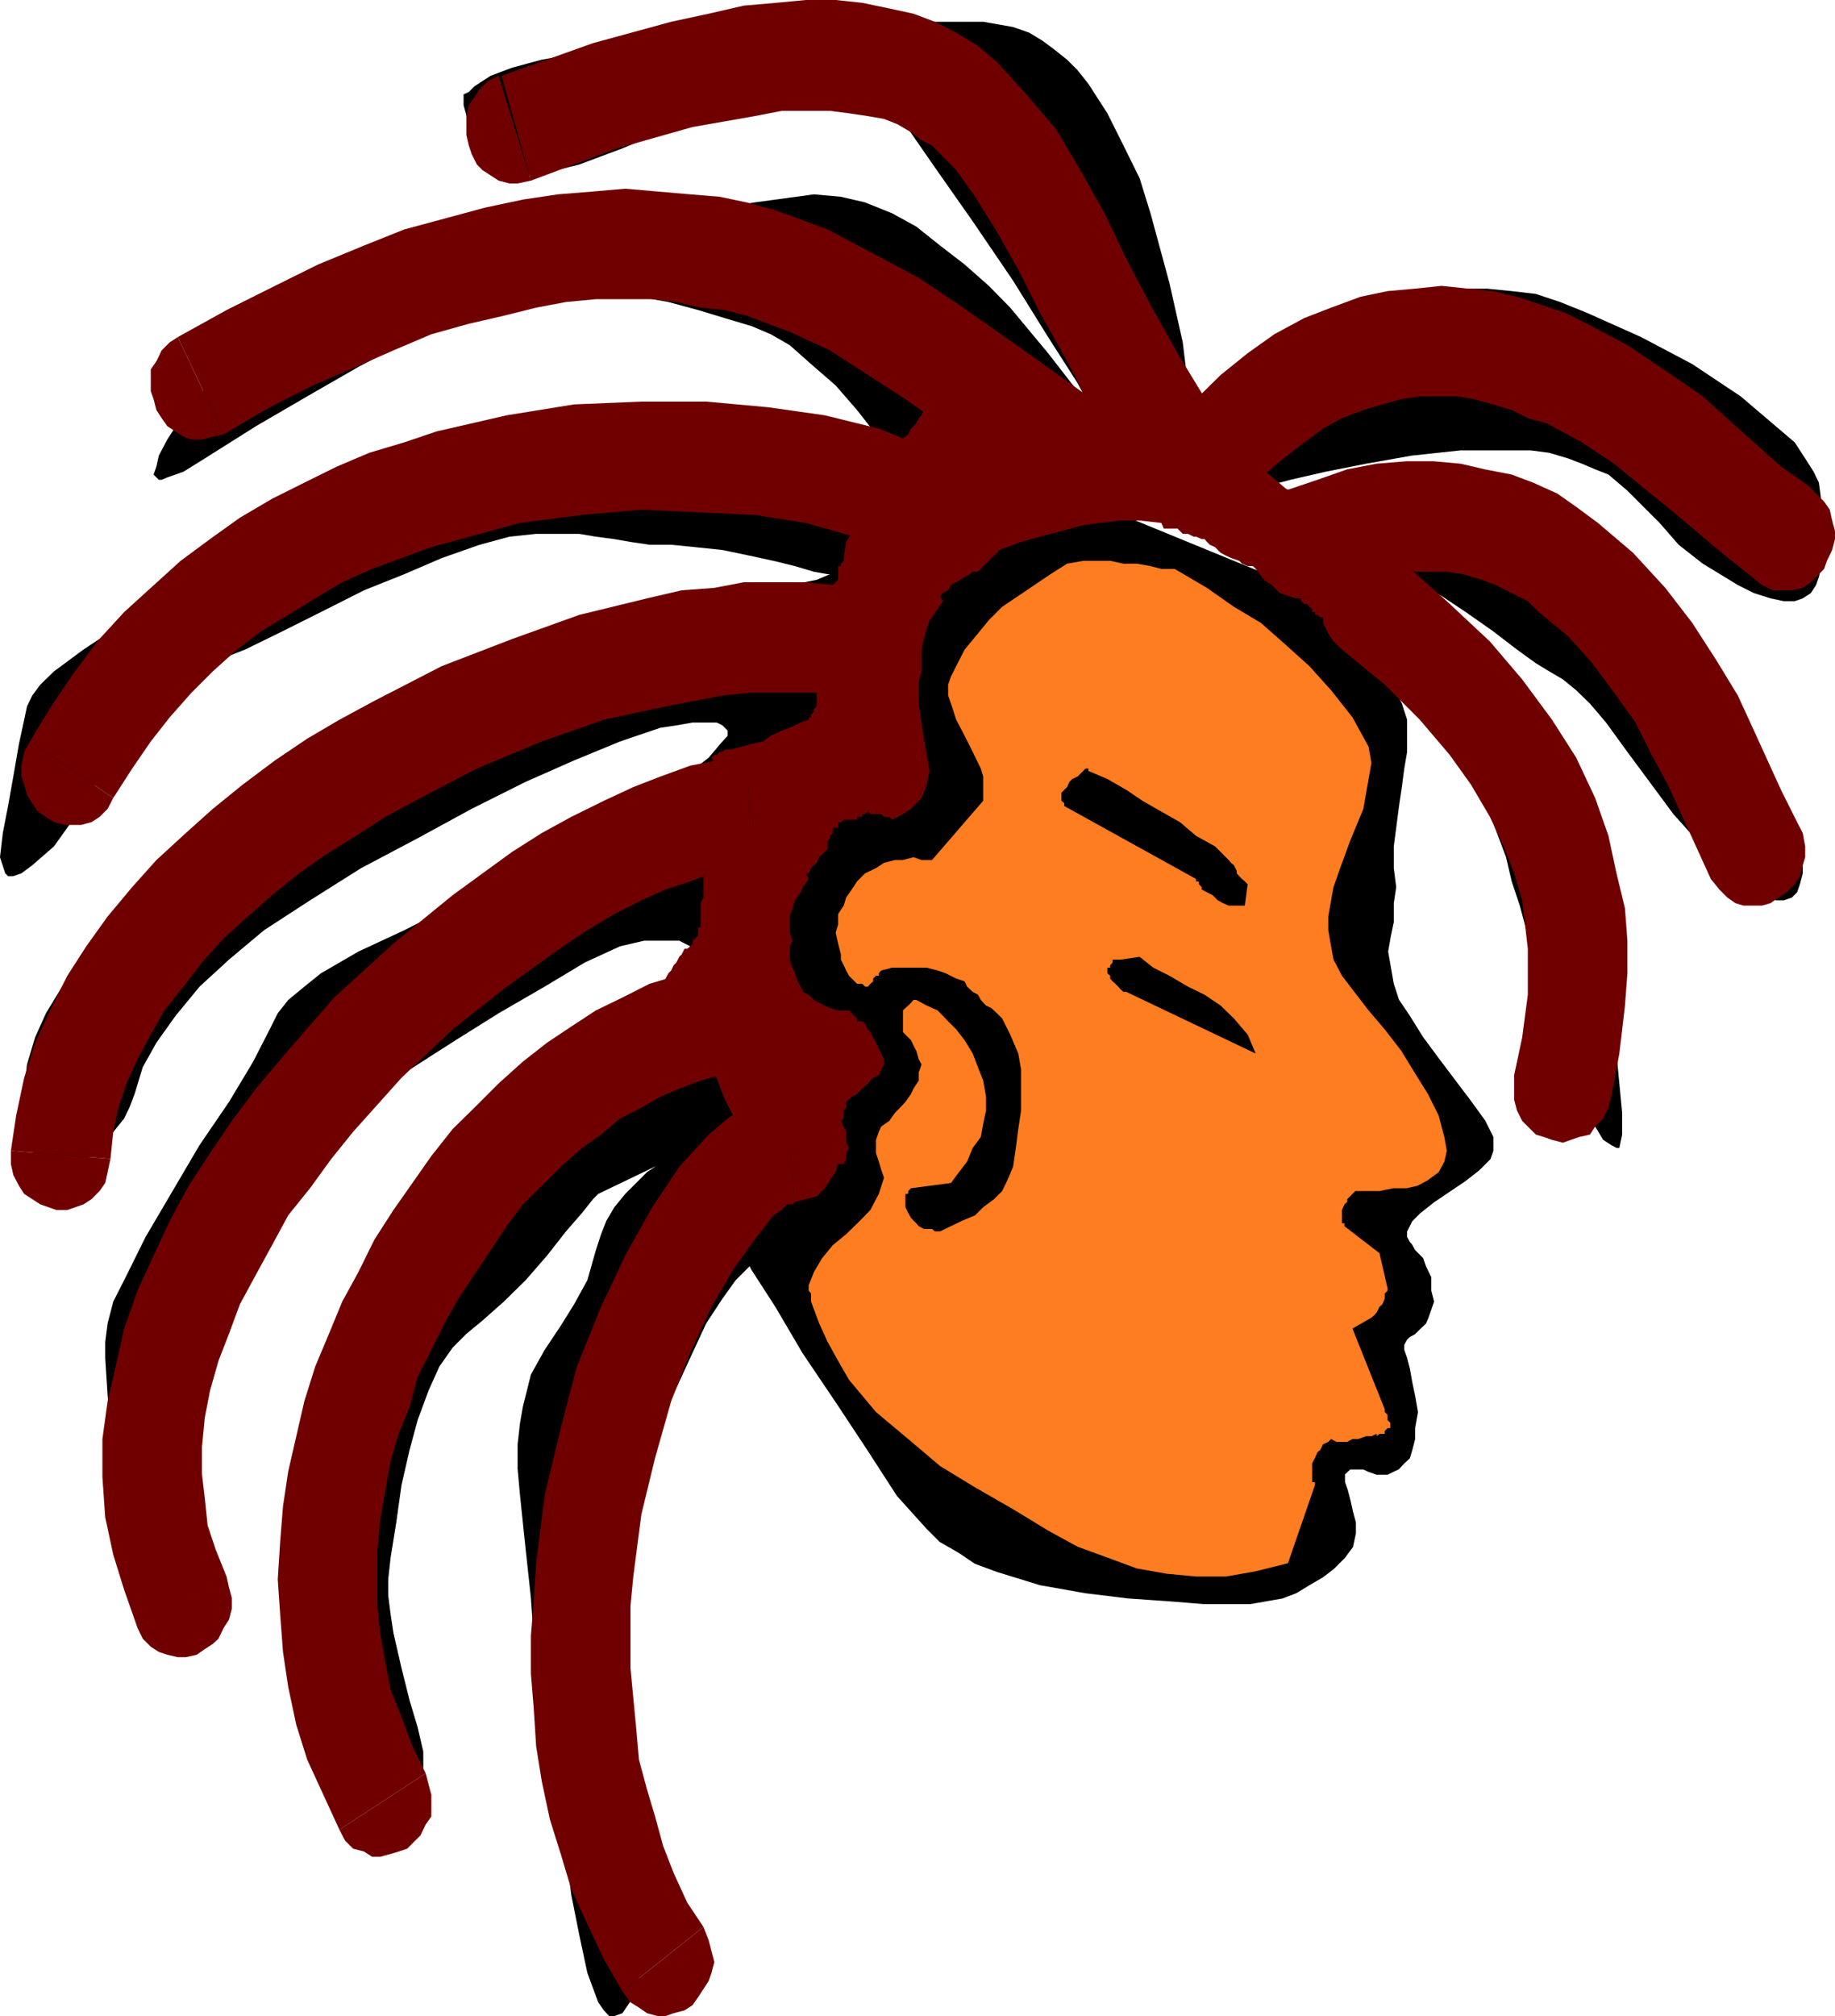
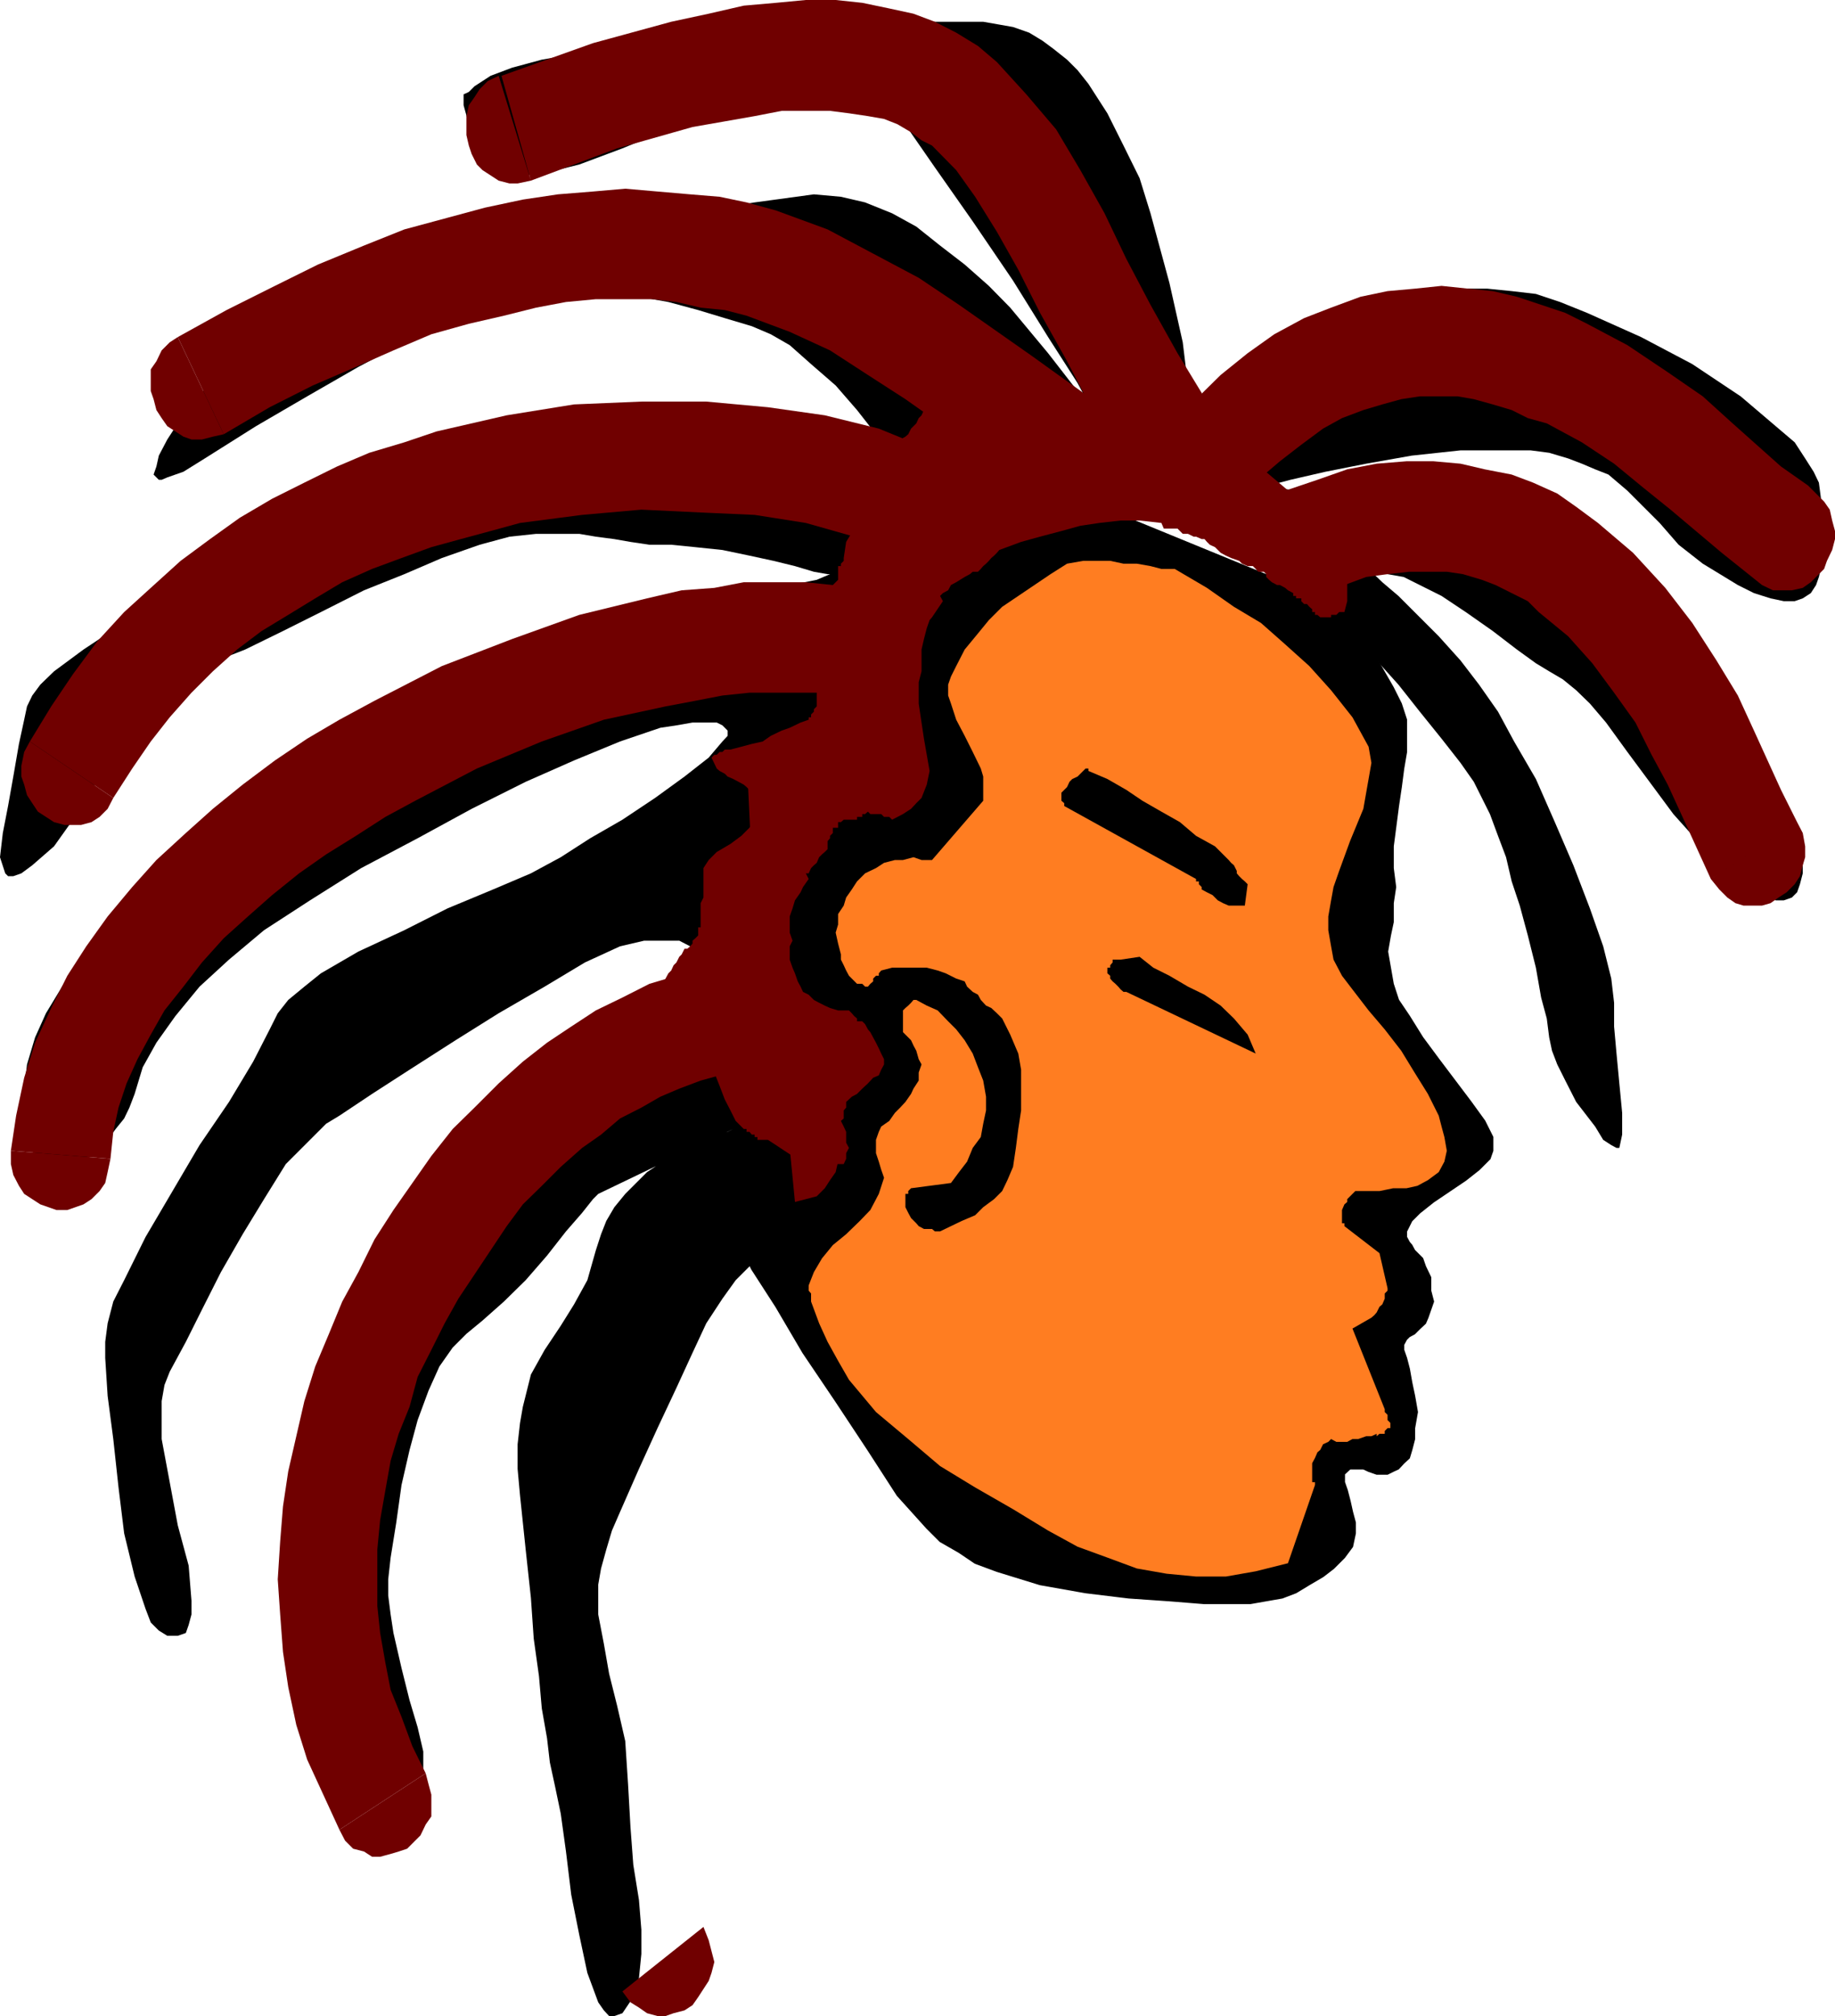
<svg xmlns="http://www.w3.org/2000/svg" height="480" viewBox="0 0 327.744 360" width="436.992">
  <path style="fill:#000" d="m351.278 317.049 1.44-1.008 3.384-2.88 4.824-3.816 6.696-4.824 7.704-4.32 7.704-4.32 4.32-1.512 4.392-.936 3.816-.936h3.888l4.32.432 4.32.504 4.32 1.44 4.824 1.944 9.648 4.32 9.144 4.824 8.64 5.76 6.768 5.76 2.88 2.448 1.872 2.88 1.512 2.376.936 1.944.504 3.816.432 4.824v4.392l-.936 3.816-.504 1.44-.936 1.44-1.44.936-1.44.504h-1.944l-2.376-.504-2.952-.936-2.88-1.44-6.264-3.816-4.32-3.384-3.384-3.888-2.88-2.88-2.88-2.88-3.384-2.88-2.376-.936-2.376-1.008-2.448-.936-3.384-1.008-3.312-.432h-12.528l-8.712.936-8.136 1.44-7.272 1.44-6.264 1.44-3.816 1.008-1.44.432h2.88l3.384.504h9.144l5.256.504h12.528l2.88.432 3.384 1.008 3.384 1.44 7.704 3.816 7.704 4.392 7.2 4.752 6.768 5.328 2.88 2.88 2.376 2.376 2.448 2.448 1.44 1.944 2.376 5.256 3.384 5.76 2.88 6.264 2.88 6.264 2.448 6.264 1.44 4.824v2.376l-.504 1.944-.504 1.44-.936.936-1.44.504h-1.44l-1.44-.504-1.944-.432-3.384-1.944-3.312-3.384-3.888-4.32-4.32-4.824-3.888-5.256-4.32-5.832-3.816-5.256-2.88-3.384-2.448-2.376-2.376-1.944-2.448-1.44-2.376-1.44-3.384-2.448-4.32-3.312-4.824-3.384-4.32-2.88-3.888-1.944-2.88-1.44-2.88-.504-1.944-.432-.936-.504h-.504l.504.504 1.944 1.872 2.88 2.448 3.384 3.384 3.816 3.816 3.888 4.32 3.312 4.32 3.384 4.824 2.88 5.328 3.888 6.696 3.384 7.704 3.312 7.704 2.952 7.704 2.376 6.768 1.44 5.76.504 4.32v4.248l.432 4.824.504 5.328.504 5.256v3.888l-.504 2.376h-.504l-.936-.504-1.44-.936-1.44-2.376-3.384-4.392-1.944-3.816-1.44-2.88-.936-2.448-.504-2.376-.432-3.384-1.008-3.744-.936-5.328-1.44-5.76-1.44-5.328-1.44-4.32-1.008-4.32-1.44-3.816-1.44-3.888-1.44-2.88-1.44-2.88-2.376-3.384-3.384-4.32-3.888-4.824-3.816-4.824-3.888-4.32-2.88-3.816-1.872-2.88-1.008-1.008-.936-1.44-2.448-3.816-3.312-5.76-4.392-6.264-3.816-6.768-3.888-5.328-2.376-3.816zm-4.824-4.392-.504-2.88-.936-7.704-2.376-10.584-3.384-12.456-1.944-6.264-2.88-5.832-2.88-5.76-3.384-5.256-1.944-2.448-1.872-1.872-2.448-1.944-1.944-1.44-2.376-1.44-2.88-1.008-2.448-.432-2.88-.504h-12.888l-14.904.936-15.912 1.008-15.408 1.44-7.2.936-6.768 1.44-5.76 1.008-5.328 1.44-3.816 1.44-2.88 1.872-1.008 1.008-.936.432v1.944l.936 3.384 1.008 2.88.936 2.448.936 1.872 1.44 1.008 2.448.936h3.384l3.816-.504 5.76-1.44 7.704-2.88 8.208-3.384 8.64-3.312 8.712-2.952 8.136-1.872 3.384-.504h3.384l2.376.504 2.448 1.44 4.824 5.256 5.688 8.208 6.768 9.648 7.2 10.584 6.264 10.08 5.256 8.208 3.384 6.264 1.44 1.872-1.44-1.44-3.384-5.256-5.256-6.768-6.768-8.136-3.816-3.888-4.32-3.816-4.392-3.384-4.248-3.384-4.32-2.376-4.824-1.944-4.32-1.008-4.824-.432-10.584 1.44-13.032 1.944-14.4 2.376-14.904 2.376-13.968 2.952-12.024 2.88-9.648 2.88-5.328 1.872-3.816 3.384-5.328 5.76-5.256 6.264-5.328 6.768-1.872 2.88-1.512 2.88-.432 1.944-.504 1.44.504.504.432.432h.504l1.008-.432 2.88-1.008 3.816-2.376 9.144-5.76 9.144-5.328 9.144-5.256 9.144-4.824 8.208-3.888 7.2-2.88 6.264-1.944 4.824-.936 4.32.504 4.824.432 5.328 1.008 5.256.936 5.328 1.44 4.752 1.44 4.824 1.44 3.384 1.44 3.384 1.944 3.816 3.384 4.392 3.816 3.816 4.392 3.384 4.32 2.88 3.816 1.944 2.448.936.936-1.44-.504-3.384-1.44-5.256-1.944-6.768-1.872-8.208-1.944-8.64-.936h-9.648l-4.752.432-4.392 1.008-10.08 2.376-10.08 1.944-10.656 2.376-9.576 2.88-9.144 2.448-8.208 2.88-3.384 1.44-2.376 1.44-2.448 1.944-1.872 1.44-3.384 2.88-5.328 3.384-5.76 3.816-6.768 3.384-5.76 3.816-5.256 3.888-2.448 2.376-1.44 1.944-.936 1.944-.504 2.376-.936 4.32-1.008 5.832-.936 5.256-.936 4.824-.504 4.32.936 2.88.504.504h.936l1.44-.504 1.944-1.44 3.888-3.384 3.384-4.752 3.312-5.328 3.384-5.256 3.888-5.328 3.816-4.824 2.448-2.376 2.376-1.944 2.376-1.44 2.88-1.44 6.264-2.448 6.768-3.312 6.768-3.384 7.704-3.888 7.2-2.88 6.696-2.88 6.768-2.376 5.328-1.44 4.752-.504h7.704l2.952.504 3.312.432 2.88.504 3.384.504h3.888l4.32.432 4.824.504 4.824 1.008 4.32.936 3.816.936 3.384 1.008 2.448.432h.432l-2.376 1.008-7.272 1.44-10.584 2.88-12.456 3.384L235.79 356l-13.464 4.32-12.024 4.32-10.08 4.824-8.712 5.328-10.08 6.696-10.152 7.704-10.08 9.144-4.32 4.32-4.32 4.824-4.32 4.824-3.384 4.824-2.88 4.752-1.944 4.32-1.44 4.824-.504 4.32v4.32l.504 2.88.504 2.88.936 1.944 1.44 1.008 1.44.936h3.384l1.944-.936 1.44-1.008 1.872-1.44 1.44-1.44 1.44-1.944 1.512-1.872.936-1.944.936-2.448 1.44-4.752 2.448-4.392 3.384-4.752 4.32-5.256 5.256-4.824 6.264-5.256 8.208-5.328 9.144-5.76 10.08-5.328 9.648-5.256 9.648-4.824 8.64-3.816 8.208-3.384 7.2-2.448 2.88-.432 2.88-.504h4.32l1.008.504.936.936v.936l-.936 1.008-2.448 2.88-4.32 3.384-5.256 3.816-5.832 3.888-5.76 3.312-5.256 3.384-5.328 2.88-6.768 2.88-8.136 3.384-7.704 3.888-8.208 3.816-6.696 3.888-2.952 2.376-2.88 2.376-1.872 2.376-1.44 2.88-2.952 5.76-4.32 7.2-5.256 7.704-4.824 8.208-4.824 8.208-3.816 7.704-1.944 3.816-1.008 3.888-.432 3.312v2.88l.432 6.768 1.008 7.704.936 8.64 1.008 8.208 1.872 7.704 1.944 5.76.936 2.448 1.44 1.44 1.512.936h1.872l1.44-.504.504-1.44.504-1.872v-2.448l-.504-6.264-1.944-7.2-1.44-7.704-1.44-7.704v-6.768l.504-2.88.936-2.376 2.88-5.328 2.88-5.76 3.384-6.696 3.888-6.768 3.816-6.264 3.888-6.264 2.376-2.376 2.448-2.448 2.376-2.376 2.376-1.44 5.832-3.888 6.696-4.32 8.208-5.256 7.704-4.824 8.208-4.752 7.2-4.32 6.264-2.88 4.32-1.008h6.264l1.944 1.008 1.872.432 1.44 1.008 1.008.936.936.504-1.44.936-3.816 2.88-5.832 4.32-7.2 5.76-7.704 6.264-7.2 6.696-6.768 6.264-5.256 6.264-4.824 6.264-4.824 5.256-4.824 5.328-4.32 5.76-3.384 5.328-2.88 5.76-.936 2.88-.504 2.88-.504 2.88.504 3.384.504 6.768.936 7.2.936 7.2 1.008 6.768.936 6.264.936 5.76 1.008 4.32.936 3.816.504 2.952.936 2.88 1.008 2.376.936 1.944 1.44 1.944 1.44.936h1.44l2.448-.504.936-.936.504-.936v-2.952l-1.008-4.32-1.44-4.824-1.44-5.76-1.44-6.264-.504-3.312-.432-3.384v-2.88l.432-3.888 1.008-6.264.936-6.696 1.44-6.264 1.44-5.328 1.944-5.256 1.944-4.32 2.376-3.384 2.448-2.448 2.88-2.376 3.816-3.384 3.888-3.816 3.816-4.392 3.384-4.32 2.88-3.312 1.944-2.448.936-.936 24.12-11.592-1.008.504-2.376.936-3.384 1.44-4.32 1.944-4.32 2.88-3.888 3.888-1.944 2.376-1.44 2.448-.936 2.376-.936 2.88-1.512 5.328-2.376 4.32-2.376 3.816-2.88 4.32-2.448 4.392-1.44 5.76-.504 2.88-.432 3.816v4.392l.432 4.752 1.008 9.648.936 8.64.504 7.272.936 6.696.504 5.76.936 5.328.504 4.32.936 4.32 1.008 4.824.936 6.768.936 7.704 1.44 7.2 1.44 6.768 1.944 5.256 1.008 1.44.936 1.008h.936l1.44-.504 1.944-2.88 1.008-3.384.432-4.32v-4.32l-.432-5.328-1.008-6.264-.504-6.696-.432-7.704-.504-7.704-1.44-6.264-1.44-5.76-.936-5.328-1.008-5.256v-5.328l.504-2.88.936-3.384 1.008-3.384 1.44-3.312 3.384-7.704 3.312-7.272 3.384-7.2 2.88-6.264 2.448-5.256 2.88-4.392 2.376-3.312 1.944-1.944 1.944-1.944 2.88-2.376 2.88-3.384 2.88-3.384 2.88-3.816 1.944-2.88 1.44-1.944.504-.504-13.536-44.712 24.12-57.24z" transform="translate(-133.766 -240.945)" />
  <path style="fill:#000" d="M373.886 349.305v.432l1.008 1.944 1.872 2.376 1.944 2.88 1.944 3.384 1.944 3.384 1.44 2.88.936 2.88v5.76l-.504 2.952-.432 3.312-.504 3.384-.504 3.888-.432 3.312v3.888l.432 3.384-.432 2.88v3.384l-.504 2.376-.504 2.88.504 2.88.504 2.88.936 2.88 1.944 2.88 2.376 3.816 2.88 3.888 2.88 3.816 2.88 3.816 2.448 3.384 1.44 2.88v2.448l-.504 1.44-1.944 1.944-2.376 1.872-2.88 1.944-2.88 1.944-2.448 1.944-1.44 1.44-.936 1.872v1.008l.504.936.432.504.504.936.504.504.936.936.504 1.44.936 1.944v2.376l.504 1.944-.504 1.44-.504 1.44-.432 1.008-1.008.936-.936.936-.936.504-.504.504-.504.936V482l.504 1.44.504 1.944.432 2.448.504 2.376.504 2.88-.504 2.88v1.944l-.504 1.944-.432 1.44-1.008.936-.936 1.008-.936.432-1.008.504h-1.944l-1.44-.504-.936-.432h-2.376l-1.008.936v1.44l.504 1.44.504 1.944.432 1.944.504 1.872v1.944l-.504 2.376-1.44 1.944-1.944 1.944-1.872 1.44-2.448 1.44-2.376 1.44-2.448.936-2.88.504-2.88.504h-8.136l-6.264-.504-7.272-.504-7.704-.936-8.136-1.44-7.704-2.376-3.888-1.44-2.88-1.944-3.384-1.944-2.376-2.376-5.256-5.832-5.256-8.136-5.76-8.712-5.832-8.64-4.824-8.208-4.32-6.696-2.376-4.824-.936-1.944 8.64-110.088 39.384-26.496z" transform="translate(-133.766 -240.945)" />
  <path style="fill:none;stroke:#000;stroke-width:.216;stroke-miterlimit:10.433" d="M373.886 349.305v.432l1.008 1.944 1.872 2.376 1.944 2.88 1.944 3.384 1.944 3.384 1.44 2.88.936 2.88v5.76l-.504 2.952-.432 3.312-.504 3.384-.504 3.888-.432 3.312v3.888l.432 3.384-.432 2.88v3.384l-.504 2.376-.504 2.88.504 2.88.504 2.88.936 2.88 1.944 2.88 2.376 3.816 2.88 3.888 2.88 3.816 2.88 3.816 2.448 3.384 1.44 2.88v2.448l-.504 1.44-1.944 1.944-2.376 1.872-2.88 1.944-2.88 1.944-2.448 1.944-1.44 1.44-.936 1.872v1.008l.504.936.432.504.504.936.504.504.936.936.504 1.44.936 1.944v2.376l.504 1.944-.504 1.44-.504 1.44-.432 1.008-1.008.936-.936.936-.936.504-.504.504-.504.936V482l.504 1.44.504 1.944.432 2.448.504 2.376.504 2.88-.504 2.88v1.944l-.504 1.944-.432 1.44-1.008.936-.936 1.008-.936.432-1.008.504h-1.944l-1.44-.504-.936-.432h-2.376l-1.008.936v1.44l.504 1.44.504 1.944.432 1.944.504 1.872v1.944l-.504 2.376-1.44 1.944-1.944 1.944-1.872 1.44-2.448 1.44-2.376 1.44-2.448.936-2.88.504-2.88.504h-8.136l-6.264-.504-7.272-.504-7.704-.936-8.136-1.44-7.704-2.376-3.888-1.44-2.88-1.944-3.384-1.944-2.376-2.376-5.256-5.832-5.256-8.136-5.76-8.712-5.832-8.64-4.824-8.208-4.32-6.696-2.376-4.824-.936-1.944 8.64-110.088 39.384-26.496 61.128 25.056" transform="translate(-133.766 -240.945)" />
  <path style="fill:#ff7d21" d="M382.094 495.969h-.504l-.504.504v.504h-.936l-.504.432v-.432l-.936.432h-.936l-1.44.504h-1.008l-.936.504h-1.944l-.936-.504-.504.504-.936.432-.504 1.008-.504.432-.432 1.008-.504.936v3.384h.504v.504l-4.824 13.968-5.76 1.44-5.328.936h-5.328l-5.256-.504-5.328-.936-5.256-1.944-5.328-1.944-5.256-2.88-6.264-3.816-6.768-3.888-6.264-3.816-5.688-4.824-5.76-4.824-4.824-5.76-1.944-3.384-1.872-3.384-1.512-3.312-1.44-3.888v-1.44l-.432-.504v-.937l.936-2.376 1.44-2.448 1.944-2.376 2.376-1.944 2.448-2.376 1.872-1.944 1.512-2.88.936-2.88-.504-1.44-.432-1.44-.504-1.512v-2.376l.504-1.44.432-.936 1.44-1.008 1.008-1.44.936-.936.936-1.008 1.008-1.44.432-.936.936-1.44v-1.44l.504-1.44-.504-.936-.432-1.512-.504-.936-.432-.936-1.008-1.008-.432-.432v-3.888l.432-.432.504-.432.504-.504.432-.504h.504l1.872 1.008 1.944.864 1.872 1.944 1.44 1.44 1.512 1.944 1.44 2.376.936 2.448.936 2.376.504 2.88v2.448l-.504 2.376-.432 2.376-1.44 1.944-1.008 2.448-1.44 1.872-1.44 1.944-7.128.936-.504.504v.504h-.504v2.376l.504 1.008.504.936.936.936.432.504.936.504h1.44l.504.432h.936l1.944-.936 1.944-.936 2.376-1.008 1.44-1.44 1.944-1.44 1.44-1.44.936-1.944 1.008-2.376.504-3.384.432-3.384.504-3.312v-7.272l-.504-2.88-1.44-3.384-1.44-2.88-.936-.936-1.008-.936-.936-.432-.936-1.008-.504-.936-.936-.504-1.008-.936-.432-.936-1.512-.504-1.872-.936-1.44-.504-1.944-.504h-6.192l-1.944.504-.432.504v.432h-.504l-.504.504v.504l-.504.432-.432.504h-.504l-.504-.504h-.936l-.936-.936-.504-.504-.504-.936-.432-.936-.504-1.008v-.936l-.504-1.944-.432-1.944.432-1.44v-1.872l1.008-1.512.432-1.44 1.008-1.44.936-1.44 1.44-1.44 1.944-.936 1.44-.936 1.944-.504h1.44l1.872-.504 1.44.504h1.872l9.144-10.584v-4.32l-.432-1.44-1.44-2.952-1.44-2.88-1.512-2.88-.936-2.88-.504-1.44V363.2l.504-1.44.936-1.872 1.512-2.952 2.376-2.88 1.944-2.376 2.376-2.376 2.88-1.944 2.88-1.944 2.88-1.944 2.952-1.872 2.88-.504h4.824l2.376.504h2.376l2.448.432 1.944.504h2.376l5.76 3.384 4.824 3.384 4.824 2.88 4.32 3.816 4.32 3.888 3.888 4.32 3.816 4.824 2.88 5.256.504 2.88-.504 2.88-.432 2.448-.504 2.88-2.376 5.76-1.944 5.328-1.008 2.88-.432 2.376-.504 2.88v2.448l.504 2.88.432 2.376 1.512 2.88 1.872 2.448 2.88 3.744 2.88 3.384 2.952 3.816 2.376 3.888 2.376 3.816 1.944 3.888.504 1.944.504 1.872.432 2.448-.432 1.944-1.008 1.872-1.944 1.44-1.872 1.008-1.944.432h-2.376l-2.448.504h-4.32l-.504.504-.432.432-.504.504v.504l-.504.432-.432 1.008v2.376h.432v.504l6.264 4.824 1.44 6.264v.432l-.504.504v.936l-.432 1.008-.504.432-.504 1.008-.432.504-.504.432-3.384 1.944 5.76 14.4v.504l.504.504v.937l.504.504v.504z" transform="translate(-133.766 -240.945)" />
  <path style="fill:#000" d="m328.166 378.609 3.384 1.44 3.384 1.944 2.88 1.944 3.384 1.944 3.312 1.872 2.88 2.448 3.384 1.872 2.448 2.448.432.504.504.432.504 1.008v.432l.432.504.504.504.504.432.504.504-.504 3.816h-2.88l-1.008-.432-.936-.504-.936-.936-1.008-.504-.936-.504v-.432l-.504-.504v-.504h-.504v-.432l-23.544-13.032v-.504l-.504-.432v-1.44l.504-.504.504-.504.432-.936.504-.504.936-.432.504-.504.936-.936h.504zm5.76 33.696 3.384-.504 2.448 1.944 2.88 1.44 3.312 1.944 2.952 1.44 2.88 1.944 2.376 2.304 2.448 2.88 1.44 3.384-23.112-11.016h-.504l-.504-.432-.432-.504-.504-.504-.504-.432-.432-.504v-.504l-.504-.432v-1.008h.504v-.432l.432-.504v-.504h1.008z" transform="translate(-133.766 -240.945)" />
  <path style="fill:#700000" d="m275.75 455.577 1.944-.504 1.944-.504 1.44-1.44.936-1.44 1.008-1.44.432-1.872v-5.328l-.936-1.944-.504-1.44-1.44-1.44-1.44-.936-1.44-.504-1.944-.504h-1.872z" transform="translate(-133.766 -240.945)" />
-   <path style="fill:#700000" d="m259.406 585.033-2.88-4.32-2.448-5.328-1.872-4.824-1.44-5.256-1.44-4.824-1.44-5.328-.504-5.76-.504-5.256-.504-5.328V527.72l.504-5.256 1.44-11.088 2.448-10.08 2.88-10.152 3.384-8.64 3.816-8.208 3.888-6.696 3.816-5.328 3.384-4.32 1.44-.936.936-1.008h1.008l.432-.432-1.872-19.296-3.888 1.008-3.384 1.44-2.88 1.944-3.384 2.88-5.256 5.76-4.824 7.2-4.824 8.64-4.32 9.144-4.32 10.656-2.88 11.016-2.88 12.024-1.512 12.096-.432 6.696-.504 6.264v6.768l.504 6.192.432 6.768 1.008 6.264 1.44 6.768 1.944 6.192 1.872 6.264 2.88 6.264 2.952 6.264 3.312 5.76z" transform="translate(-133.766 -240.945)" />
  <path style="fill:#700000" d="m244.934 596.553 1.44 1.944 1.512.936 1.44 1.008 1.872.504h1.44l1.44-.504 1.944-.504 1.44-.936 1.008-1.44.936-1.44.936-1.44.504-1.44.504-1.944-.504-1.944-.504-1.944-.936-2.376zm20.736-164.088 1.944-.504 1.44-.432 1.44-1.44 1.44-1.512.936-1.44.504-1.44v-5.688l-.504-1.44-.936-1.944-1.008-1.44-1.44-.936-1.44-.936h-3.816zM209.798 557.6l-2.376-4.823-1.944-5.256-1.944-4.824-.936-4.824-.936-5.328-.504-4.824v-10.08l.504-5.256.936-5.328.936-5.256 1.44-4.824 1.944-4.824 1.44-5.328 2.448-4.824 2.376-4.752 2.448-4.392 2.88-4.32 2.88-4.32 2.88-4.32 2.88-3.888 3.384-3.312 3.384-3.384 3.816-3.384 3.384-2.376 3.384-2.88 3.816-1.944 3.384-1.944 3.384-1.44 3.816-1.44 3.384-.936 3.384-.504-1.44-19.152-4.824.432-4.824 1.44-4.824 1.44-4.824 2.448-4.752 2.304-4.392 2.88-4.32 2.88-4.32 3.384-4.32 3.888-4.32 4.32-3.888 3.816-3.816 4.824-3.384 4.824-3.384 4.824-3.384 5.256-2.88 5.832-2.88 5.256-2.376 5.76-2.448 5.832-1.944 6.192-1.44 6.264-1.44 6.264-.936 6.264-.504 6.264-.432 6.768.432 6.264.504 6.696.936 6.264 1.44 6.768 1.944 6.192 2.88 6.264 2.88 6.264z" transform="translate(-133.766 -240.945)" />
  <path style="fill:#700000" d="m194.39 567.68 1.008 1.945 1.44 1.44 1.944.504 1.44.936h1.44l1.872-.504 1.44-.432 1.512-.504 1.44-1.44.936-.936.936-1.944 1.008-1.44v-3.888l-.504-1.872-.504-1.944zm73.656-172.223 2.448-.432 1.44-1.008 1.44-.936 1.44-1.44.504-1.44.936-1.944v-5.328l-.504-1.872-.936-1.44-.936-1.44-1.512-1.008-1.44-.936-1.872-.504h-1.944z" transform="translate(-133.766 -240.945)" />
-   <path style="fill:#700000" d="m174.23 522.465-1.944-4.824-1.44-4.32-.504-4.824-.504-4.32v-4.824l.504-5.256.936-4.824 1.512-5.328 1.872-4.824 1.944-5.256 2.88-5.328 2.88-5.256 2.88-5.328 3.888-4.824 3.816-5.256 3.888-4.824 8.64-9.648 9.144-8.64 9.648-7.632 10.08-7.2 4.32-2.88 4.824-2.88 4.824-2.448 4.32-1.944 4.392-1.44 3.816-1.44 3.888-.936 3.312-.504-.936-19.728-5.328 1.008-4.752.936-5.328 1.944-4.824 1.872-5.256 2.448-5.832 2.88-5.256 2.88-5.328 3.384-10.584 7.704-10.584 8.64-10.584 9.648-9.144 10.512-4.824 5.76-4.32 5.76-3.888 5.76-3.816 5.832-3.384 6.264-2.88 6.192-2.88 6.264-2.376 6.768-1.512 6.768-1.44 6.192-.936 6.768v6.768l.504 7.2 1.44 6.696 1.944 6.264 2.376 6.768zm-15.912 9.144.936 1.944 1.44 1.44 1.44.936 1.512.504 1.872.432h1.44l1.944-.432 1.44-1.008 1.44-.936 1.008-.936.936-1.944.936-1.44.504-1.944v-1.944l-.504-1.872-.432-1.944zm128.52-165.529 1.944.505h1.944l1.872-.504 1.44-.936 1.008-.936 1.44-1.44.432-1.44.936-1.944v-1.944l.504-1.44-.504-1.944-.432-1.872-.936-1.44-1.008-1.44-1.872-1.008-1.944-.936z" transform="translate(-133.766 -240.945)" />
  <path style="fill:#700000" d="m153.494 447.873.504-4.824.936-4.32 1.44-4.32 1.944-4.32 2.376-4.392 2.448-4.32 3.384-4.248 3.312-4.32 3.888-4.32 4.32-3.888 4.32-3.816 4.824-3.888 4.824-3.384 5.328-3.312 5.256-3.384 5.328-2.88 11.016-5.76 11.592-4.824 11.088-3.888 11.016-2.376 5.328-1.008 4.824-.936 4.824-.504h12.456l3.888 1.008 2.88.432 4.824-18.72-4.32-1.44-4.824-.504-4.824-.504h-11.088l-5.256 1.008-5.832.432-6.192 1.44-12.096 2.952-12.024 4.32-12.528 4.824-12.024 6.192-6.264 3.384-5.76 3.384-5.76 3.888-5.76 4.32-5.328 4.32-4.824 4.32-5.256 4.824-4.32 4.824-4.392 5.256-3.816 5.328-3.384 5.256-2.88 5.76-2.88 6.192-1.944 6.264-1.44 6.768-.936 6.264z" transform="translate(-133.766 -240.945)" />
  <path style="fill:#700000" d="M135.71 446.433v2.376l.432 1.944 1.008 1.944.936 1.44 1.44.936 1.44.936 1.44.504 1.44.504h1.944l1.44-.504 1.44-.504 1.44-.936 1.44-1.44 1.008-1.44.432-1.944.504-2.376zm312.768-101.016 1.944.936h3.384l1.944-.432 1.44-1.008.936-.936 1.44-1.44.504-1.44.936-1.944.504-1.944v-1.44l-.504-1.872-.432-1.944-1.008-1.44-1.44-1.44-1.44-1.44zm-93.816-14.472 3.816-4.32 3.888-3.312 3.816-2.952 3.888-2.88 3.384-1.872 3.816-1.44 3.384-1.008 3.384-.936 3.312-.504h6.768l2.88.504 3.384.936 3.384 1.008 2.88 1.44 3.384.936 6.264 3.384 5.76 3.816 5.256 4.32 4.824 3.888 9.144 7.704 7.2 5.76 8.208-17.784-4.824-3.384-8.64-7.704-5.328-4.824-6.264-4.32-7.2-4.824-7.2-3.816-3.888-1.944-4.32-1.44-4.32-1.44-4.32-1.008-4.32-.432-4.824-.504-4.824.504-4.824.432-4.824 1.008-5.256 1.944-4.824 1.872-5.328 2.88-4.752 3.384-4.824 3.888-4.824 4.752-4.824 4.824z" transform="translate(-133.766 -240.945)" />
  <path style="fill:#700000" d="m342.134 317.48-1.44 1.945-.936 1.944-.504 1.944v1.872l.504 1.944.432 1.44 1.008 1.44.936 1.44 1.44 1.44 1.44.504 1.44.936h3.384l1.44-.432 1.944-1.008 1.44-1.944zm97.2 80.425 1.512 1.872 1.44 1.44 1.44 1.008 1.44.432h3.312l1.512-.432 1.44-1.008 1.44-.936 1.44-1.44.936-1.44.504-1.944.432-1.44v-1.944l-.432-2.376-1.008-1.944zm-70.272-51.048 4.824-1.44 3.888-1.44 3.816-.504 3.888-.432h6.696l2.88.432 3.384 1.008 2.448.936 2.88 1.44 2.88 1.44 1.944 1.944 5.256 4.32 4.32 4.824 3.888 5.256 3.816 5.328 2.88 5.76 2.88 5.328 4.392 9.576 3.312 7.272 15.408-10.152-2.88-5.76-4.824-10.584-2.88-6.264-3.816-6.264-4.32-6.696-4.824-6.264-5.76-6.264-6.264-5.328-3.888-2.88-3.384-2.376-4.32-1.944-3.816-1.44-4.824-.936-4.32-1.008-4.824-.432h-4.824l-5.328.432-5.256 1.008-5.328 1.872-5.76 1.944z" transform="translate(-133.766 -240.945)" />
-   <path style="fill:#700000" d="m363.302 328.569-1.944.936-1.44 1.44-.936 1.512-.936 1.44-.504 1.872v3.888l.504 1.44.432 1.944 1.008 1.44 1.44.936 1.44 1.44 1.44.504 1.44.432 1.944-.432 1.872-.504zm40.896 104.4v4.32l.504 1.944.936 1.872 1.008 1.008 1.44 1.44 1.44.432 1.44.504 1.944.504 1.44-.504 1.44-.504 1.944-.432.936-1.44 1.44-1.44.936-1.944.504-1.944zm-30.744-76.032 7.632 6.264 6.264 6.264 5.328 6.264 3.816 5.328 3.384 5.76 2.448 5.256 1.872 4.824 1.44 4.824.504 4.32.504 4.32v8.208l-1.008 7.632-1.44 6.768 17.352 3.816 1.44-7.704 1.008-8.568.432-5.76v-5.832l-.432-5.76-1.512-6.264-1.44-6.696-2.376-6.768-3.384-7.2-4.32-6.768-5.328-7.2-5.76-6.768-7.704-7.2-8.136-7.2zm10.584-15.84-1.944-1.44-1.44-.504h-3.384l-1.944.504-1.44.936-.936 1.44-1.44 1.44-.504 1.44-.936 1.944v5.328l.936 1.872.936 1.44 1.512 1.44zm-85.248 1.44 1.944.936h3.384l1.944-.432 1.44-.504 1.44-.936.936-1.44.936-1.512 1.008-1.872v-1.944l.432-1.44-.432-1.944-.504-1.944-.936-1.44-1.008-1.44-1.872-1.44z" transform="translate(-133.766 -240.945)" />
  <path style="fill:#700000" d="m153.998 383.433 3.384-5.256 3.312-4.824 3.384-4.32 3.888-4.392 3.816-3.816 4.32-3.888 4.392-3.312 4.752-2.88 4.824-2.952 4.824-2.88 5.328-2.376 5.256-1.944 5.328-1.944 5.256-1.44 5.328-1.44 5.256-1.44 11.088-1.44 10.584-.936 10.584.504 9.648.432 9.144 1.44 8.64 2.448 3.384 1.44 3.384.936 2.88 1.44 2.808 1.944 8.712-17.352-3.888-2.376-3.816-1.944-4.32-1.44-4.752-1.944-9.648-2.376-10.152-1.44-11.016-1.008h-11.592l-12.024.504-12.024 1.944-6.264 1.44-6.264 1.44-5.76 1.944-6.264 1.872-5.76 2.448-5.832 2.88-5.76 2.88-5.76 3.384-5.328 3.816-5.256 3.888-5.328 4.824-4.752 4.32-4.824 5.256-4.32 5.832-3.888 5.76-3.816 6.264z" transform="translate(-133.766 -240.945)" />
  <path style="fill:#700000" d="m139.094 373.353-1.008 1.872-.504 2.448v1.944l.504 1.44.504 1.872.936 1.44 1.008 1.512 1.44.936 1.44.936 1.872.504h2.952l1.872-.504 1.44-.936 1.44-1.44 1.008-1.944zm182.304-43.344 1.944.936 1.44.504h1.944l1.44-.504 1.44-.936 1.44-.936 1.44-1.44 1.008-1.44.432-1.44.504-1.944v-3.384l-.504-1.944-.936-1.872-1.44-1.44-1.44-1.008zm-147.672-11.52 8.208-4.824 7.704-3.888 7.704-3.312 6.696-2.952 6.768-2.88 6.696-1.872 6.264-1.44 5.76-1.44 5.328-1.008 5.328-.504h10.08l4.32.504 4.32 1.008 4.32.432 3.888 1.008 7.704 2.88 7.2 3.312 6.768 4.392 6.696 4.32 12.96 9.144 12.96 8.64 8.712-16.848-12.024-8.64-13.032-9.144-7.2-4.824-8.136-4.32-8.136-4.32-9.216-3.384-5.256-1.44-4.824-1.008-5.256-.432-5.832-.504-5.76-.504-5.76.504-6.264.504-6.264.936-6.768 1.44-7.2 1.944-7.2 1.944-7.2 2.88-8.208 3.384-7.704 3.816-8.64 4.32-8.712 4.824z" transform="translate(-133.766 -240.945)" />
  <path style="fill:#700000" d="m165.518 301.137-1.44.936-1.44 1.44-.936 1.944-1.008 1.44v3.888l.504 1.44.504 1.944.936 1.44 1.008 1.44 1.44.936 1.44.936 1.44.504h1.872l1.944-.504 1.944-.432zm169.416 23.112 1.44 1.944 1.44.936 1.944.936h4.752l1.44-.936 1.44-.936 1.512-1.008.936-1.44.504-1.944.936-1.44v-3.816l-.936-1.944-1.008-1.944zM228.59 273.2l15.408-5.76 13.464-3.815 5.76-1.008 5.328-.936 4.824-.936h8.64l3.384.432 3.384.504 2.88.504 2.376.936 2.448 1.44 1.872 1.44 1.872.936 4.32 4.392 3.384 4.752 3.888 6.264 3.816 6.768 3.888 7.704 4.824 8.64 4.752 9.144 5.832 9.648 14.4-11.592-5.256-8.64-4.824-8.64-4.32-8.208-3.888-8.136-4.32-7.704-4.32-7.272-5.328-6.264-5.256-5.76-3.384-2.88-3.888-2.376-3.816-1.944-3.816-1.44-4.32-.936-4.824-1.008-4.752-.504h-5.328l-5.328.504-5.76.504-6.264 1.44-6.696 1.44-13.968 3.816-16.344 5.832zm-5.76-18.72-1.944.937-1.44 1.44-.936 1.44-1.008 1.44-.432 1.944v3.384l.432 1.872.504 1.512.936 1.872 1.008 1.008 1.44.936 1.44.936 1.944.504h1.44l2.376-.504z" transform="translate(-133.766 -240.945)" />
  <path style="fill:#700000" d="m373.886 350.24.504-1.943v-4.32l-.504-2.376-.936-2.448-1.008-2.376-.936-1.944-1.44-1.44-15.912-13.464-1.44-1.008-1.872-.936-2.448-.504-1.944-.432-2.376-.504-2.376-.504-1.944-.432-1.44-.504h-5.76l-2.448.504-2.376.936-2.448.504-2.376.432-2.448-.432-2.88-1.008-1.872-.936-1.944-.936-2.448-1.008-2.376-.504-1.944-.432-2.376-.504h-1.944l-1.944.504-.432.432-.504.504-.504.504v.504l-.432.936-.504.504-.432.936-.936.936-.504 1.008-.504.432-.936.504-.504.504v4.32l-.432 1.44-1.44 2.376-1.944 2.448-1.944 2.376-1.944 2.448-1.44 2.376-.432 2.88v.504l-.504.504v.432h-.504v2.448l-.432.432-.504.504-.504.504-.432.432-.504 1.44-.504 2.448-.504 1.944v11.52l-.432.504v2.88l-.504.504v.432l-.504.504v.504h-.432v.432l-1.44.504-1.944.936-1.44.504-1.944.936-1.44 1.008-1.944.432-1.872.504-1.944.504h-1.008l-.432.432h-.504l-.504.504h-.432l-.504.504.936 1.944.504.432.936.504.504.504 1.008.432.936.504.936.504.504.432.504.504.936.936.504 1.44v2.448l-1.44 1.944-1.44 1.44-1.944 1.44-2.448 1.44-1.44 1.44-.936 1.44v5.256l-.504 1.008v4.32h-.432v1.44l-.504.504-.504.432v.504l-.432.504-.504.432h-.504l-.504 1.008-.432.432-.504 1.008-.504.504-.432.936-.504.504-.504.936-.432.936.432.504.504.504.936.936 1.44.504 1.008.936.936.504 1.008.432.432.432 1.944 5.328-.504 1.44.504 1.944.504 2.376.936 2.376.936 2.448 1.008 1.944.936 1.872 1.008 1.008.432.432h.504v.504h.504l.432.504h.504v.432h.504v.504h1.872l1.44.936 1.512 1.008 1.44.936 1.872 1.008 1.944.432h5.328l.432-.936v-1.008l.504-.936-.504-.936v-1.944l-.432-.936-.504-1.008.504-.432v-1.44l.432-.504v-1.008l1.008-.936.936-.504.936-.936 1.008-.936.936-1.008 1.008-.432.432-1.008.504-.936v-.936l-.504-1.008-.432-.936-.504-1.008-.504-.936-.504-.936-.432-.504-.504-.936-.504-.504h-.936v-.504l-.504-.432-.432-.504-.504-.504h-1.944l-1.44-.432-.936-.432-1.008-.504-.936-.504-.936-.936-1.008-.504-.432-.936-.504-.936-.504-1.44-.432-1.008-.504-1.44v-2.376l.504-1.008-.504-1.44v-2.88l.504-1.44.432-1.44 1.008-1.44.432-.936 1.008-1.44-.504-1.008h.504l.432-.936.504-.504.504-.432.432-1.008.504-.504.504-.432.504-.504v-1.44l.432-.504v-.432l.504-.504v-.937h.936v-1.008h.504l.504-.432h2.376v-.504h.936v-.504h.504l.504-.432.432.432h1.944l.504.504h.936l.504.504 1.944-1.008 1.44-.936.936-1.008.936-.936.936-2.376.504-2.448-.504-2.88-.504-2.88-.432-2.88-.504-3.384v-3.816l.504-1.944v-3.888l.432-1.872.504-1.944.504-1.44.432-.504 1.944-2.88-.504-.936.504-.504.936-.504.504-.936.936-.504 1.512-.936.936-.504.504-.432h.936l.504-.504.432-.504.504-.432.504-.504.432-.504.504-.432.504-.504.432-.504 3.888-1.44 3.384-.936 3.816-1.008 3.384-.936 3.384-.504 3.816-.432h3.384l3.888.432.432 1.008h2.448l.432.432.504.504h.936l1.008.504h.432l1.008.432h.504l.432.504.504.504.936.432 1.008 1.008.936.504.936.432 1.44.504.504.504 1.008.432h.936l.504.504.432.504h1.008l.432.432v.504l.504.504.504.432.936.504h.504l.936.504.504.432.936.504v.504h.504v.432h.936v.504l.504.504h.504l.432.504.504.432v.504h.504v.504h.432l.504.432h1.944v-.432h.936l.504-.504h.504z" transform="translate(-133.766 -240.945)" />
</svg>